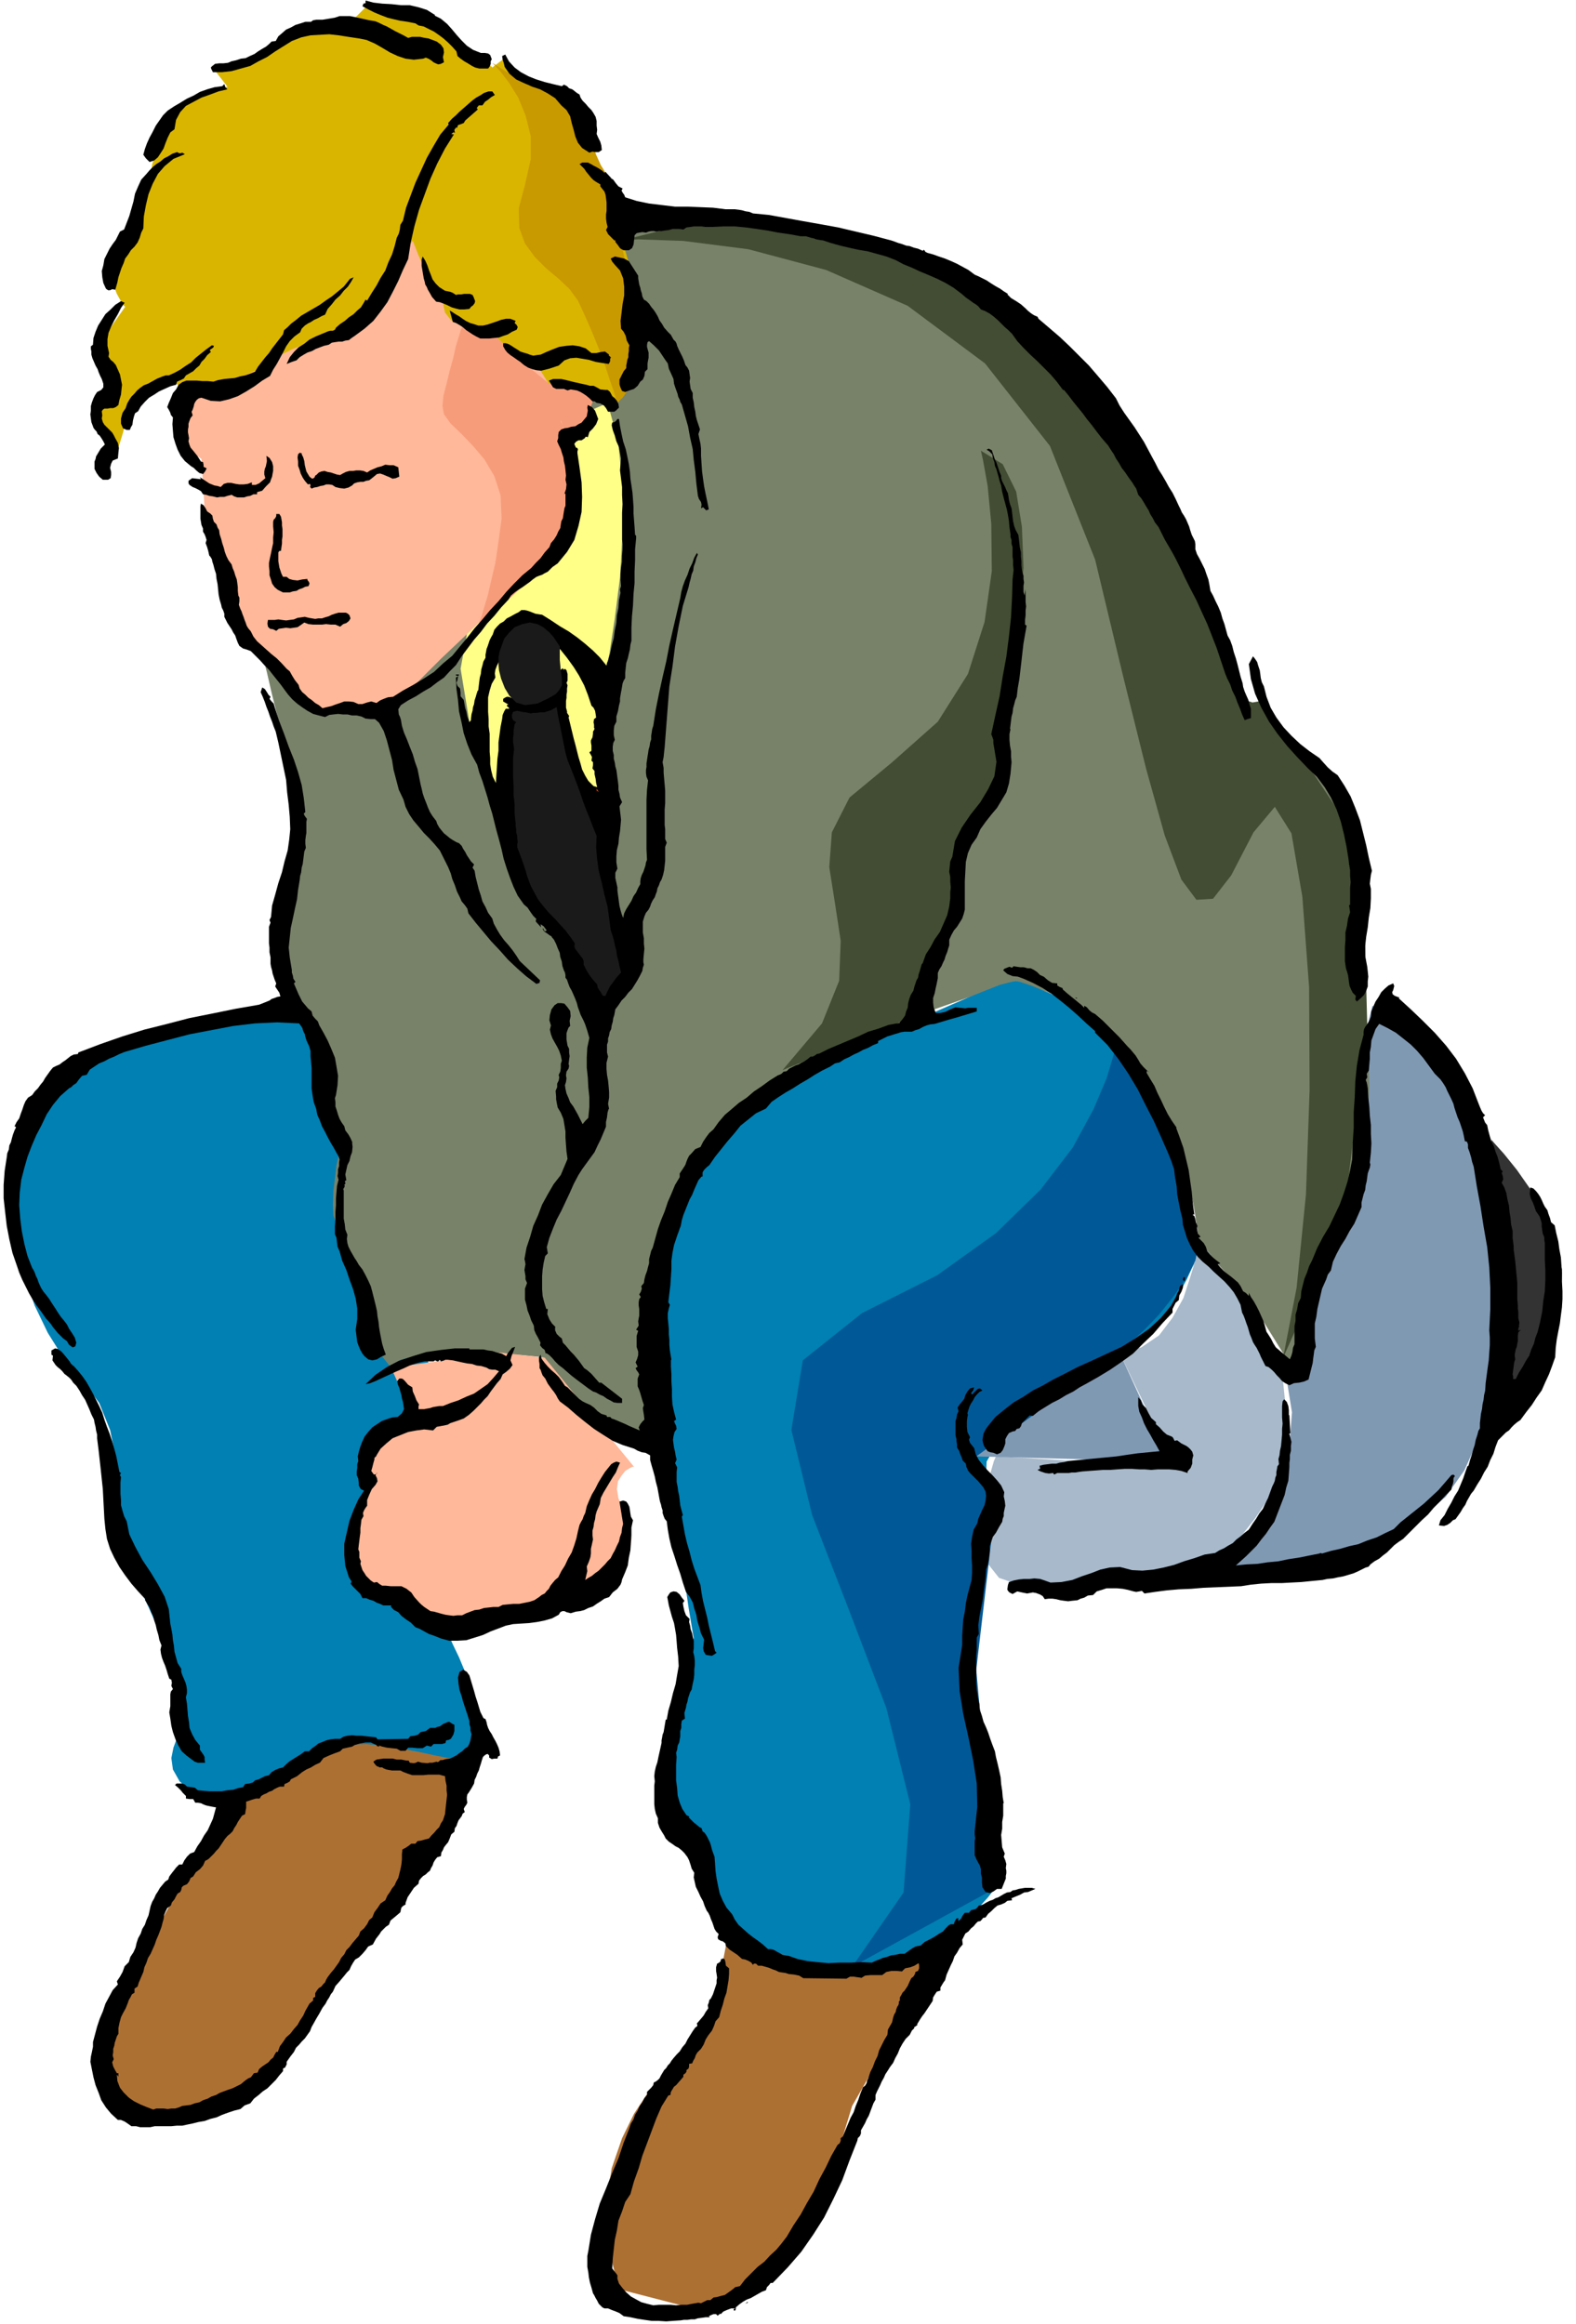
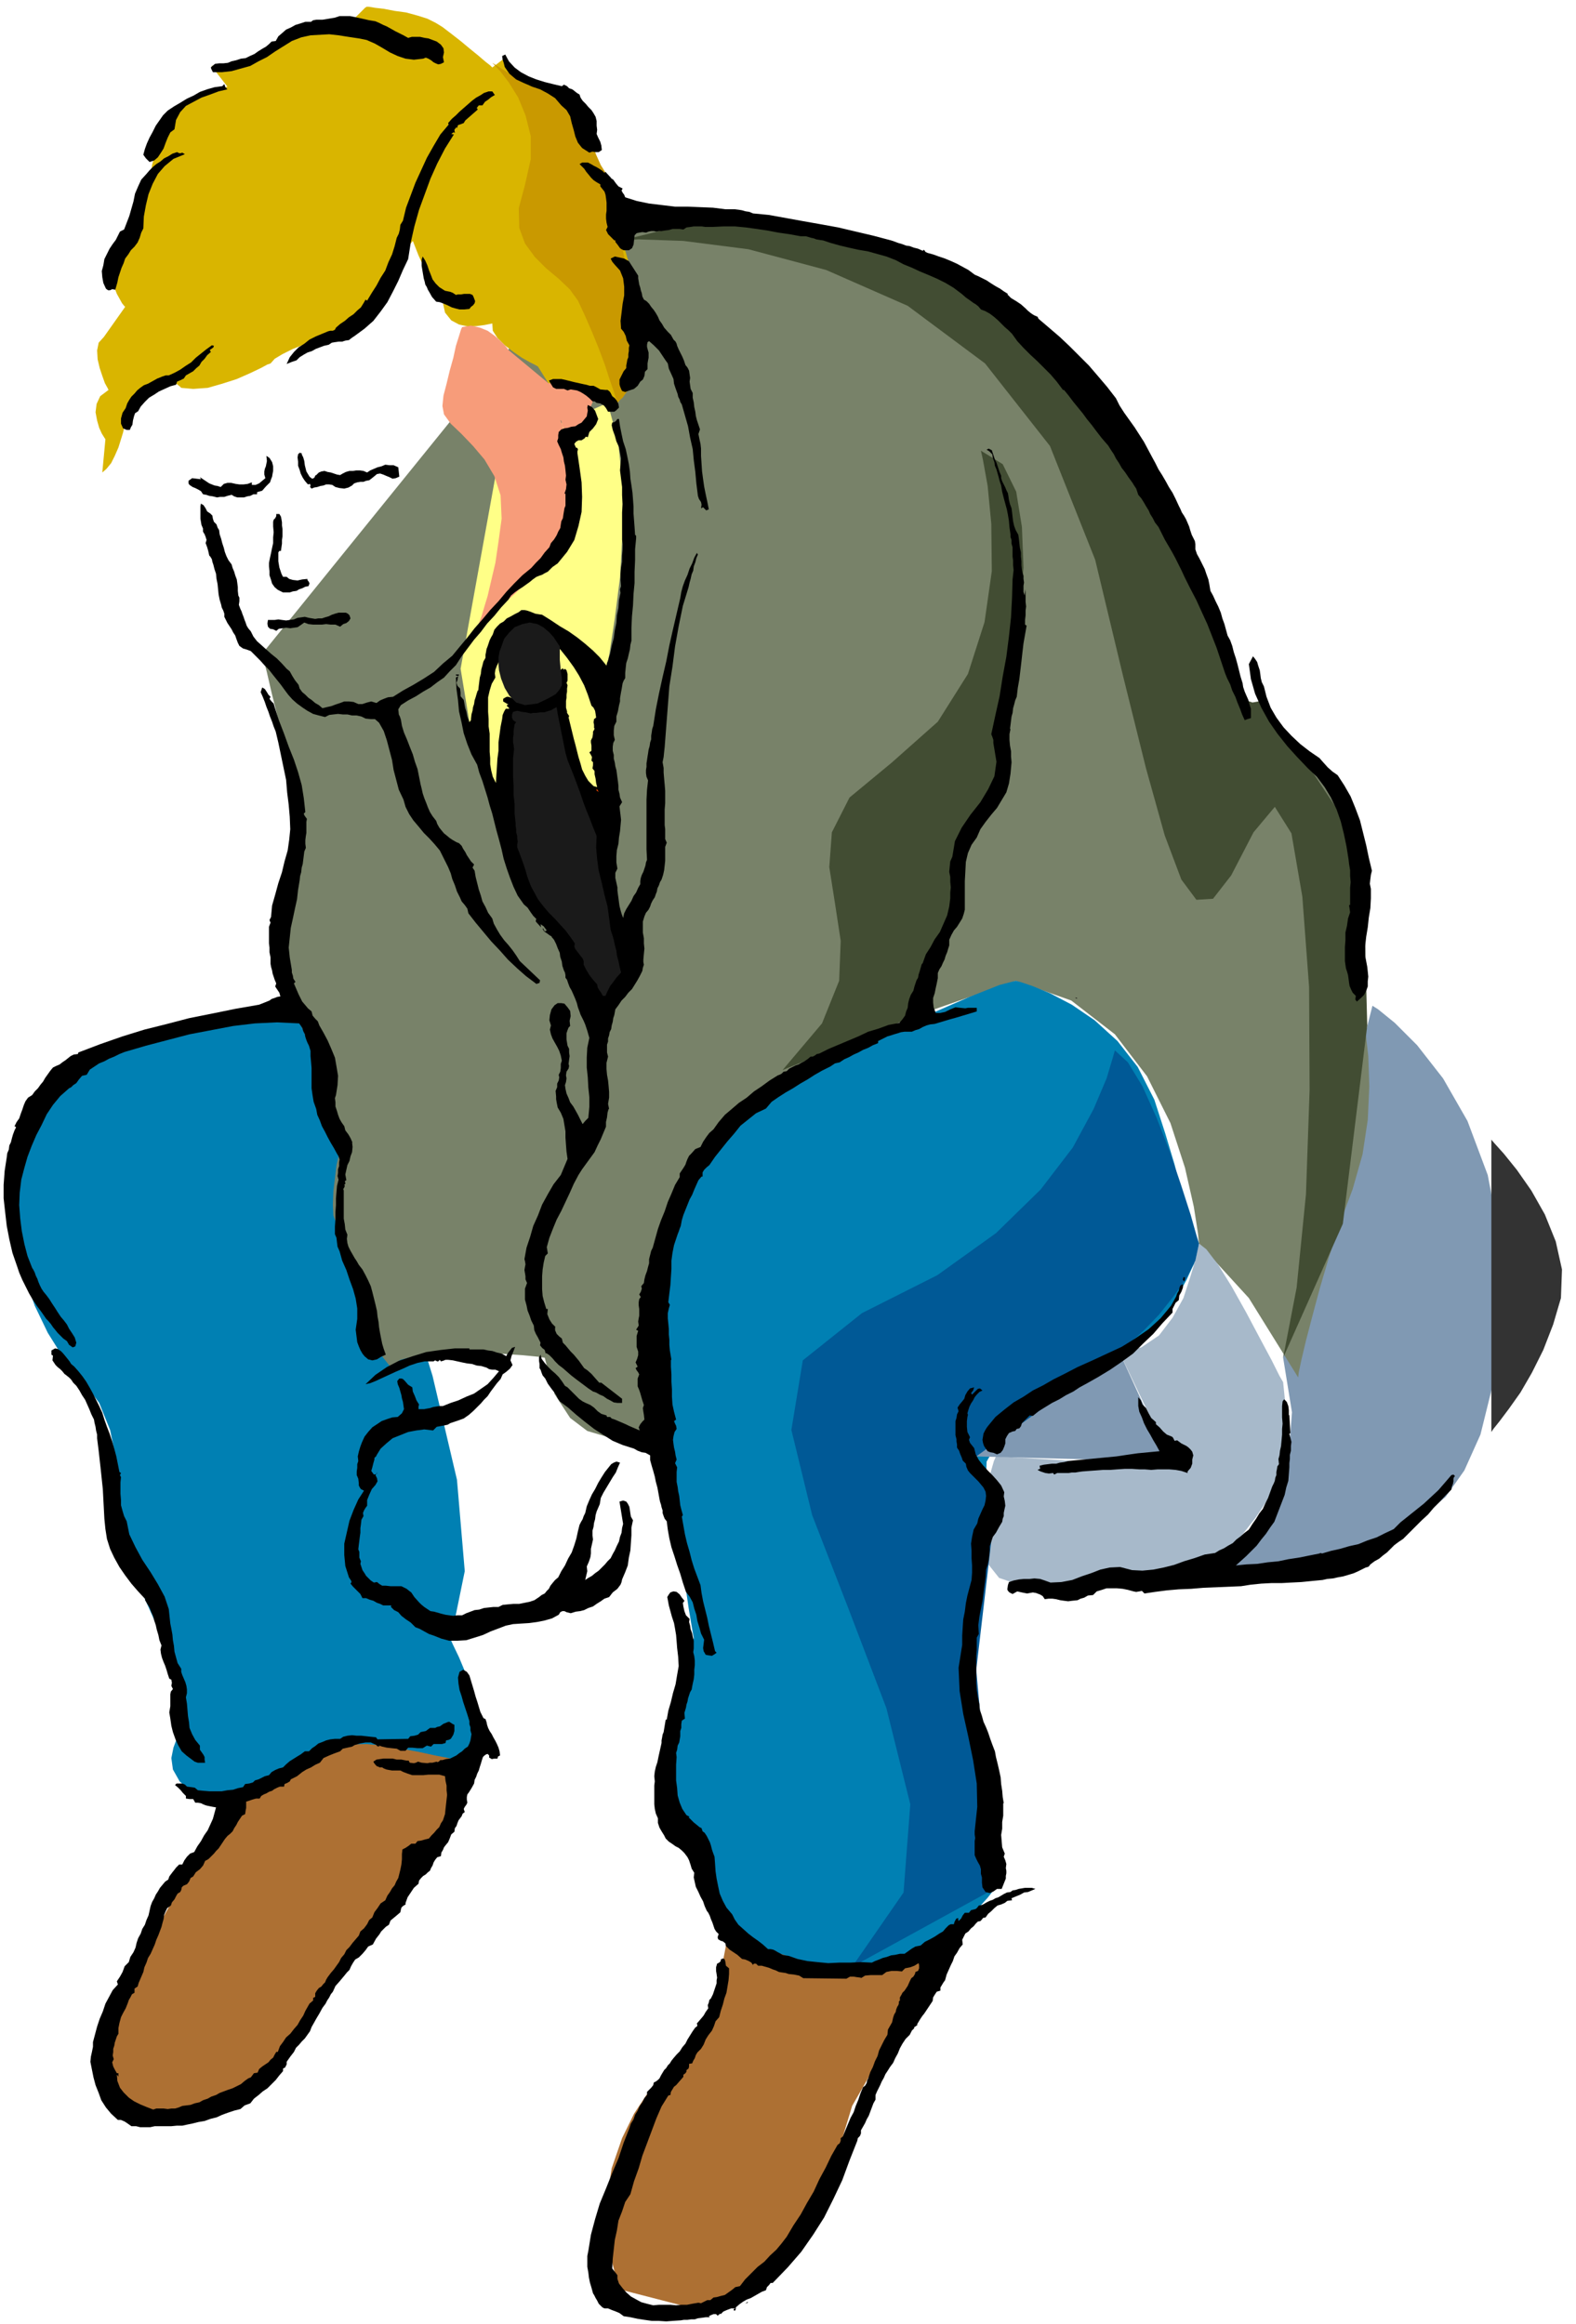
<svg xmlns="http://www.w3.org/2000/svg" width="490.455" height="723.327" fill-rule="evenodd" stroke-linecap="round" preserveAspectRatio="none" viewBox="0 0 3035 4476">
  <style>.brush1{fill:#8099b3}.pen1{stroke:none}.brush2{fill:#0080b3}.brush4{fill:#ffff87}.brush5{fill:#ffb899}.brush10{fill:#424d33}.brush14{fill:#000}.brush15{fill:#1a1a1a}</style>
  <path d="m2643 1937 11 7 32 26 43 43 50 64 47 82 39 104 24 125 2 150-16 128-24 97-31 69-36 51-42 35-45 29-46 27-46 32-296 38 10-7 27-18 36-31 40-45 34-60 25-73 7-90-17-105 172-678z" class="pen1 brush1" />
  <path d="m868 3158 4 9 12 25 15 36 16 42 12 42 5 39-6 29-20 17-30 2-29-2-30-7-30-8-31-9-30-7-30-2-28 4-32 11-35 19-39 21-39 21-41 16-39 11h-38l-33-13-26-23-13-23-3-22 4-20 7-19 10-14 7-9 4-3-3-12-8-29-13-43-16-51-21-57-24-54-28-50-30-38 1-10 4-27 3-40 1-48-5-54-11-54-21-52-32-43-37-44-30-48-25-52-18-51-15-52-9-47-5-42-1-33 3-32 12-35 16-38 21-36 21-35 22-28 20-22 18-12 27-11 52-16 67-19 73-19 71-20 61-16 43-11 17-3 18 41 49 110 66 161 73 195 64 206 47 200 15 176-27 132z" class="pen1 brush2" />
  <path d="m1192 410 43-3 115 2 166 21 197 57 205 104 195 169 163 246 109 339 4 2 13 8 19 13 26 19 28 22 30 28 31 33 31 38 23 47 16 59 9 65 4 68v61l-1 52-3 34v14l2 9 5 26 7 39 6 52 2 58-3 65-10 66-19 67-24 64-21 65-18 61-15 56-12 46-9 38-5 24-1 9-95-153-96-105-2-20-8-51-17-75-28-86-45-90-62-81-84-65-107-38-191 67-27 7-67 26-95 48-104 75-100 104-79 138-43 176 9 218-8 3-20 8-29 6-34 2-37-11-33-25-30-46-19-70-13-2-31-3-45-3-52-1h-54l-47 4-36 9-18 15-38-48-3-9-5-24-9-33-9-38-12-41-11-37-10-30-8-17-6-16-1-21 1-26 3-25 3-25 5-21 3-14 2-5-48-191-4-7-7-18-11-27-12-32-13-35-10-34-8-32-2-25 1-25 4-29 6-33 7-34 5-35 5-34 2-32-1-26-6-33-9-42-11-48-11-50-12-48-9-39-7-27-2-9 687-849z" class="pen1" style="fill:#788269" />
  <path d="m887 1288 19 115 258-86 2-17 8-44 10-65 10-79 5-89v-90l-9-85-20-72-207 92-76 420z" class="pen1 brush4" />
-   <path d="m1138 782-1 2-2 8-3 10-4 12-7 11-7 11-10 7-10 3 1 7 3 19 3 27 4 33 1 33-2 33-6 27-10 18-26 22-43 41-54 51-58 57-57 54-47 47-34 33-12 13-159 7-140-159-64-229-6-96-4-3-8-5-11-10-10-12-10-15-4-17 2-20 13-20 114-191 12-10 33-24 47-35 57-39 58-40 56-35 45-24 30-9 30 8 50 24 61 38 64 50 58 60 46 69 25 76-4 82z" class="pen1 brush5" />
  <path d="m1189 776-133-38-20-32-5-3-10-5-16-9-16-11-17-13-14-14-9-14-1-14-5 1-10 2-15 2-16 1-18-4-15-8-12-15-5-23-2-2-3-5-6-9-6-11-9-16-9-20-11-24-11-28-5 6-11 19-17 27-19 31-22 31-21 28-19 20-13 10-16 3-19 6-23 8-23 10-23 9-20 10-15 9-8 9-6 2-13 7-21 10-25 11-28 9-28 8-28 2-23-2-3-3-5-4-10-4h-12l-16 5-19 14-21 25-22 41-2 3-2 9-4 13-5 16-7 16-7 14-9 11-8 7 6-64-2-3-5-8-5-11-4-14-3-16 2-16 7-15 16-12-2-4-5-9-5-14-5-15-4-17-1-17 3-15 10-11 41-58-2-2-4-5-5-9-5-9-5-13-1-13v-16l6-15 7-22 11-27 11-31 11-30 10-29 9-24 5-17 3-5 1-7 5-17 9-25 15-28 19-29 25-25 32-18 40-8-31-40h23l10-2 12-1 12-3 13-3 14-8 20-9 22-11 26-10 24-11 23-7 19-6 14 1 9-1 11-4 11-7 11-8 9-9 8-8 5-5 3-2h4l12 2 17 2 21 4 22 3 22 6 19 6 16 8 13 8 17 13 18 14 18 15 16 13 14 12 9 7 4 4 25-19 2 2 6 8 9 10 14 13 15 12 18 11 18 7 20 4 17 6 15 18 12 25 10 30 6 29 6 26 2 18 2 7 57 140 3 9 8 27 9 39 9 48 3 50-3 49-15 43-27 34z" class="pen1" style="fill:#d9b500" />
  <path d="m2300 2433-4 8-11 24-18 33-24 40-32 38-37 34-44 23-50 10-9 5-22 16-32 24-35 30-35 32-29 34-18 31-1 29h1l5 2 5 4 6 9 2 11v17l-7 22-12 30-15 47-7 71-2 86 4 93 6 88 10 77 11 56 12 26v153l-5 5-11 14-18 20-23 25-29 24-32 24-35 18-38 13-43 5-46 5-49-1-49-4-47-13-44-19-38-29-28-40-19-114-76-86v-11l1-27 3-41 5-49 5-55 9-54 11-50 14-41-3-17-7-42-9-62-10-72-12-77-9-70-6-58-2-37-2-39-3-59-1-74 3-82 9-85 18-78 28-68 44-50 61-44 80-47 91-50 94-47 89-43 78-34 58-23 31-8 8 2 24 8 34 14 42 22 44 30 44 40 39 50 32 63 21 65 18 60 13 53 11 47 6 37 5 29 2 17 1 7z" class="pen1 brush2" />
-   <path d="M1221 2825h-3l-6 3-8 5-7 9-7 11-2 15 3 18 11 24 10 25 4 29-4 28-10 29-19 24-24 22-33 15-38 10-230 28-181-76 38-248 77-76-39-86 210-29 86 10 172 210z" class="pen1 brush5" />
  <path d="m2156 2605 42-10 34-23 26-34 21-38 13-40 10-33 5-24 2-8 14 11 23 30 26 42 28 50 26 49 23 43 15 30 7 12 6 59v51l-7 44-12 40-18 34-22 33-25 32-27 32-34 27-42 21-50 13-53 8-57 3h-57l-56-3-52-3-41-14-23-29-11-41 1-44 6-45 9-38 8-28 4-9 343 20-105-220z" class="pen1" style="fill:#a7b9ca" />
  <path d="m1880 2805 372 10-96-210-13 6-33 19-47 27-53 33-53 34-43 33-29 28-5 20z" class="pen1 brush1" />
  <path d="m2872 2195 6 7 18 20 25 31 28 40 26 46 21 52 12 54-2 55-15 51-19 49-22 44-22 38-22 31-18 24-12 15-4 6v-563z" class="pen1" style="fill:#333" />
  <path d="m448 3473-13 18-32 50-45 73-49 88-48 92-39 89-23 77 1 57 22 32 38 17 46 4 51-5 47-12 42-12 29-10 11-4 18-25 50-66 69-94 80-109 77-112 68-102 44-79 14-43-6-2-14-3-22-6-26-5-32-7-33-6-35-6-32-3-37 1-40 12-44 18-41 22-38 22-30 19-21 14-7 6zm954 239-1 9-3 26-7 37-9 47-17 48-23 49-32 44-41 36-8 7-17 21-23 35-23 47-20 58-11 69 3 77 22 87 182 47 7-4 23-12 33-24 42-36 43-52 45-70 40-90 34-112 181-315-6 2-16 9-26 10-32 12-41 9-45 5-49-1-52-8-49-15-36-12-28-12-18-9-13-9-6-5-3-4v-1z" class="pen1" style="fill:#ad7033" />
  <path d="m1197 463 32-2 87 3 125 16 150 40 157 69 149 111 125 159 87 219 54 225 44 177 36 129 32 85 29 39 32-2 35-45 43-83 41-49 32 51 21 122 13 174 1 198-7 201-18 180-26 135 115-258 47-382-9-343-191-287-3 2-7 4-11 2-12-4-14-15-14-30-14-49-11-72-7-15-18-38-29-57-36-69-44-76-48-76-52-70-52-57-63-56-77-62-92-62-104-55-117-44-128-22-137 3-146 36z" class="pen1 brush10" />
  <path d="m1889 868 4 18 9 50 7 73 1 91-14 98-32 100-58 92-89 79-81 67-34 67-5 67 11 70 11 72-3 77-33 82-76 90 258-105 2-9 9-21 12-33 15-39 13-44 13-44 8-42 4-35 4-32 11-30 15-28 18-25 17-25 16-22 10-21 5-17v-23l1-28 1-32 2-31 1-31 2-24 1-17 1-5 3-18 8-46 8-66 6-75-3-78-11-68-26-53-42-26z" class="pen1 brush10" />
  <path d="m2147 2023-4 14-12 40-25 59-40 74-62 81-86 84-113 81-145 73-114 91-22 134 40 164 71 183 72 189 46 185-13 170-99 143 277-152-38-420 38-325-38-86 276-200 6-6 17-15 25-23 28-29 27-34 25-35 18-35 7-33-5-16-11-39-18-56-22-65-26-67-27-60-28-46-25-23z" class="pen1" style="fill:#005996" />
  <path d="m890 630-2 4-4 13-6 19-5 23-7 25-6 25-6 23-2 20 3 16 13 18 20 19 23 24 22 26 19 32 12 37 2 45-6 44-6 41-8 34-7 30-7 23-5 17-4 10-1 4 9-8 26-20 35-31 41-40 36-48 29-52 14-56-6-56-16-47-7-25-4-10 2 2 2 8 5 12 4 10 2 5 2-2 6-3 8-6 10-7 8-10 8-10 3-13-1-13 1-2 2-5 2-8-1-7-8-9-15-7-26-5-37-1-77-64-2-3-5-6-9-9-10-9-14-10-15-6-17-4-17 3z" class="pen1" style="fill:#f79c7a" />
  <path d="m948 121 4 4 12 13 16 21 18 29 14 34 10 40v45l-11 49-12 45 1 38 11 30 19 26 22 22 24 20 21 20 16 22 13 28 14 32 13 32 12 32 9 28 8 23 5 16 2 6 2-3 8-7 9-13 11-19 8-27 5-34-2-43-9-51-13-54-9-45-6-38-3-29-2-24v-24l1-3-2-2-5-5-7-9-8-12-10-16-9-20-9-24-7-26-11-28-16-21-19-15-19-9-19-6-16-3-11-1h-3l-70-44z" class="pen1" style="fill:#c99900" />
-   <path d="m838 29-1 1 12 6 12 10 9 10 10 12 9 10 10 10 12 8 15 6h8l6 1 4 3 3 8-2 4v5l-2 5-3 4h-17l-8-2-6-3-8-5-7-4-7-5-6-5-2-9-8-9-8-8-9-8-8-6-10-7-10-5-10-5-10-2-6-4-15-3-14-2-13-3-12-3-13-5-12-5-12-6-11-6 2-5 4-1V1l15 4 17 2 18 1 18 2h17l17 4 16 5 16 10z" class="pen1 brush14" />
  <path d="m786 73 7-2h16l9 2 7 1 8 3 8 3 8 6 5 7 1 8-2 9 2 10-6 3-5 1-5-2-4-2-5-4-5-3-5-2-5 2-18 2-16-2-15-5-15-7-15-9-14-8-16-7-15-3-20-3-19-3-18-2-18 1-18 1-18 4-18 7-16 10-16 10-16 11-16 8-16 9-18 5-18 5-18 2h-18l-2-4-1-2-1-3 2-2 6-5 8-1h8l9-1 7-3 9-2 9-3 9-1 8-4 9-4 7-5 8-5 7-4 6-5 5-5 8-1 5-9 7-6 8-7 9-4 9-5 10-3 9-3h11l4-3 6-1h12l6-1 6-1 6-1 6-1 9-3h20l10 2 9 2 9 2 9 2 12 2 7 3 8 4 7 3 9 5 7 4 8 4 8 4 9 5zm296 93 4-3 6 3 4 4 6 2 4 3 5 4 5 3 2 6 4 6 6 6 5 6 6 6 4 6 4 7 2 8v9l1 8-1 8 3 7 4 8 2 7 1 9-6 4h-6l-6-1-6 2-14-9-8-10-5-12-3-12-4-14-3-13-7-12-10-9-12-14-14-9-15-8-15-5-16-7-15-7-13-11-9-13-2-8-2-6-1-7 6-3 7 13 11 12 12 9 15 8 15 6 16 5 16 4 17 4zm-644 6-17 4-16 6-17 6-15 8-15 8-11 12-8 15-3 18-8 6-5 10-4 10-4 11-5 8-6 9-7 6-9 3-7-7-5-7 3-11 4-11 5-11 6-11 6-12 7-10 7-10 9-9 12-8 12-7 13-8 13-6 12-7 14-5 14-4 15-2 4-4 2 6 4 4zm515 11-7 4-6 5-6 4-5 7h-7l-4 5 1 1 1 2-24 21-3 5-5 2-6 2-2 6-1-2-1 1-3 4 1 6-2-1h-1l-4 3 5 1-17 27-15 29-13 29-11 30-11 30-9 32-7 31-5 32-10 21-9 21-10 20-11 21-13 18-14 18-17 15-19 14-6 4-5 4-7 1-6 2h-7l-7 1-6 1-6 4-9 2-8 3-8 3-7 4-9 3-7 4-8 5-6 6-9 3-10 4 6-13 8-10 9-9 11-7 10-8 12-6 12-5 12-5 4-1h5l4-2 2-4 8-7 9-6 8-7 9-6 7-7 7-6 5-8 4-7 3 2 9-15 9-14 8-15 9-14 6-16 7-15 5-16 4-16 4-8 2-8 1-9 5-8 6-25 9-24 9-24 11-24 11-24 13-23 13-22 16-19-1-3 7-8 8-7 7-7 8-7 8-7 8-7 8-6 9-5 6-4 9-3h7l5 7zM356 297l-22 9-17 14-13 15-10 19-8 20-5 21-4 22-1 23-4 8-3 10-4 9-6 8-7 7-5 8-6 8-3 9-4 9-3 9-3 9-2 10-4 14-6-1-4 2h-4l-4-3-5-11-2-11-1-12 3-11 2-12 5-10 5-10 6-9 6-8 4-8 4-8 8-4 5-13 5-13 4-14 4-14 3-15 6-14 6-13 10-11 6-7 6-6 7-6 8-5 7-6 8-4 8-5 9-3 4 2h3l3-1 5 3zm808 36 2-2 12 13-1-2-1 1 5 3 5 7 5 6 8 4-2 4 2 4 3 4 2 5 22 7 24 5 25 3 25 3h24l25 1 24 1 24 3h18l8 1 6 1 7 2 7 1 7 3 31 3 33 6 33 6 34 6 33 6 34 8 34 8 34 9 6 2 8 3 7 2 8 3 7 1 8 3 8 2 9 4 2-2 2 2 1 2 4 2 11 3 11 4 12 4 12 5 11 5 11 6 11 6 12 9 7 3 8 4 8 4 9 6 8 5 9 5 7 5 8 5-1 1 7 7 10 6 9 6 9 8 4 4 6 5 6 4 7 3 2 4 20 17 21 18 19 18 19 19 18 18 18 21 17 20 17 22 7 14 9 14 10 14 10 14 9 14 9 14 8 15 8 15 6 11 6 12 7 11 7 12 6 11 7 11 6 12 6 13 3 6 3 7 4 6 4 7 3 7 3 7 2 7 3 9 3 6 3 6 1 6v10l3 9 5 9 5 10 5 10 3 9 4 11 2 10 2 12 5 9 5 11 5 10 5 12 3 11 4 11 3 11 3 11 5 9 4 11 3 12 4 12 3 11 3 12 3 12 4 13 1 7 3 9 3 7 4 9 2 8 3 9v18l-7 2-5 2-5-11-4-11-5-12-4-11-6-12-4-12-6-12-4-10-8-24-8-24-9-23-9-23-11-24-10-22-12-23-11-22-6-13-6-12-6-12-6-11-7-12-7-12-6-12-6-12-7-9-4-8-5-8-3-7-5-8-4-7-5-8-6-7-2-6-2-6-4-6-3-5-8-11-6-9-7-9-5-9-6-9-4-8-6-9-5-8-7-8-6-7-10-13-9-12-9-11-8-11-9-11-9-11-9-12-9-11h-2l-12-16-12-14-13-13-12-12-14-13-13-13-12-13-10-14-7-7-7-6-7-7-6-6-8-7-8-6-9-5-8-3-5-6-5-4-5-3-4-3-10-7-8-7-16-12-15-9-16-8-16-7-17-7-15-7-17-7-15-8-18-7-18-5-18-5-18-3-18-4-17-4-18-5-15-5-7-1-6-1-5-2-5-1-10-3h-10l-22-4-21-3-21-4-20-3-22-3-21-2h-21l-21 1h-15l-7-1h-15l-6 1-8 1-6 4-7-1h-14l-7 2-8 1-6 1h-5l-5 1-5-1h-5l-5 1-5 2-7-1-6 1-5 1-4 4-1 9-1 9-3 7-6 4h-10l-4-2-3-2-5-7-4-5v-3h-2l-6-6-6-6-4-8 3-6-2-8-1-8v-8l1-7v-16l-1-8-1-7-2-6-4-5-4-5v-4l-7-4-6-4-5-5-4-5-5-6-4-6-5-5-4-4 5-3h11l6 3 5 3 6 3 5 3 6 4 4 4zM857 560l5 1 5 1 5 2 6 4 4-1h6l6-1h11l5 2 2 4 3 8-1 4-3 4-4 3-3 4-10 1h-9l-8-2-7-2-8-4-7-3-8-3-7-1-8-9-5-9-3-5-2-5-3-5-1-5-2-7-1-6-1-6-1-6-1-6v-12l2-6 5 8 4 9 3 9 4 10 3 8 6 8 7 7 11 7zm372-29v5l1 6 1 6 2 6 1 5 2 6 1 6 3 6 5 3 5 5 4 6 5 6 4 6 4 7 3 7 5 7 4 7 7 8 6 6 5 9 4 4 2 4 1 4 3 7 3 6 4 8 3 7 3 9 4 5 3 6 1 7 1 7-1 7 1 7 1 7 4 8v9l2 9 1 9 2 9 1 8 2 8 3 9 3 9-3 9 2 10 2 9 1 9v14l1 15 1 15 2 15 2 14 3 15 3 14 3 15-5 2-3-3-3-3-4 2 1-7-1-5-4-6-2-6-3-24-2-22-3-23-2-21-5-22-4-22-6-21-6-21-3-5-1-4-3-6-1-5-4-11-3-9-1-9-4-9-5-11-2-10-5-7-4-6-4-6-4-6-10-10-9-8-3 2-1 5v4l1 4 2 7v10l-1 5-1 6v11l-5 5-1 8-3 7-5 4-5 8-7 6-9 3-8 3-6-2-2-4-2-5-1-4v-9l4-8 4-8 5-6v-5l1-5 1-6 2-5v-6l1-6v-6l1-5-5-9-2-9-4-8-5-6-1-15 2-16 2-17 3-16v-17l-2-16-6-15-10-11-5-6-3-6 8-4 9 2 9 2 9 5 18 28z" class="pen1 brush14" />
-   <path d="m626 606-7 3-7 4-7 3-6 4-6 3-6 4-6 6-3 7-11 8-9 9-7 10-6 12-6 11-6 11-7 11-6 12-15 9-15 11-16 10-16 9-17 6-17 4-18-1-18-6-5 1-4 3-3 4-2 4-1 5-2 6-2 4 2 7-4 5-2 5-2 6v6l-1 5v6l1 5 1 6-1 6 2 7 2 5 5 6 8 10 7 11 4 1 1 5v4l6 3-3 6-4 5-7-2-6-5-5-5-5-3-12-10-8-10-6-12-4-11-4-13-1-12-1-13 1-13-4-5-1-4-3-6-3-5 3-8 4-9 4-10 6-7 5-9 7-5 8-3h20l11 1h10l11 1 9-3 11-2 10-1 11-1 10-3 10-2 9-3 10-4 6-10 7-9 7-9 7-8 6-9 7-9 7-9 7-9 2-8 7-6 7-7 8-6 11-9 12-7 12-7 12-7 11-8 12-8 11-9 12-10 4-5 4-5 4-5 7-3-5 9-6 9-8 8-7 9-9 8-7 9-8 9-5 11zm-386-23-7 10-6 12-7 12-6 12-5 12-2 12v13l3 14-1 7 4 6 5 4 5 6 4 9 4 9 2 10 2 10-1 9-1 10-3 10-2 10-5 4-5 2h-6l-5 1h-6l-3 2-2 3 1 8-1 6 2 7 3 5 6 6 4 4 5 5 3 5 3 6 5 9 2 10-1 9-1 11-10 4-3 6-2 8 2 8v6l-1 6-5 3h-10l-7-6-5-7-4-8v-14l2-5 1-5 3-5 6-10 8-8-3-6-3-5-4-6-4-3-2-5-3-3-3-4-1-3-3-8-1-7-1-8 1-7v-9l2-7 3-8 3-6 4-6 8-4 4-5v-7l-3-9-3-6-3-7-2-6-4-7-3-7-3-7-2-7v-6l-1-5v-5l4-3 1-13 4-12 5-12 7-11 7-11 10-9 9-9 11-7 7 3zm681 44h9l9-2 9-3 9-3 8-3 9-2h9l10 4-2 4 4 4 2 4-2 5-9 4-8 5-9 3-8 3-10 1-9 1h-17l-8-4-7-4-6-4-6-4-7-6-6-4-7-4-6-2-6-22 5 3 6 4 7 4 7 5 6 4 8 4 7 2 9 3zm94 54 5 2 7 2 6-1 8-1 11-5 12-5 13-5 14-2 12-1 13 2 12 4 11 9h9l9-2 8-1 8 6-1 1 5 5h-1l-1 2v4l-1 3-2 3-13-2-12-2-13-4-12-2-12-2-12 1-11 4-11 10-9 3-9 3-8 2-8 2-9-1-8-2-8-3-8-5-7-6-6-4-7-5-6-4-6-5-4-5-4-7v-6h5l6 2 5 3 6 4 5 3 6 4 6 2 7 2z" class="pen1 brush14" />
  <path d="m412 666-1 3-4 3-3 2 2 4-7 6-5 7-6 6-4 7-6 5-6 6-7 4-7 4-4 6-6 3-7 3-2 6-11 3-11 5-11 5-9 6-10 6-8 8-8 9-5 9-6 4-2 6-2 8-1 8-3 5-2 5h-6l-7-3-4-9v-10l3-11 6-9 3-9 4-7 4-6 6-6 5-6 6-5 7-5 8-3 9-5 9-5 5-2 5-2 6-2h6l11-5 11-6 10-7 11-7 9-9 10-8 10-8 11-8 4 1zm737 80 7 4 10 1h4l4 3 2 3 3 6 5 4 4 5 3 6 1 7-5 5-4 3h-12l-4-7-4-5-7-4-7-1-4-3h-4l-6-6-6-5-6-4-5-3-7-3-6-1-6-1-6 2-7-3h-15l-6-3-8-13 8-3h16l9 2 8 2 8 2 9 2 9 2 5 1 7 2h7l6 3zm3 61-2 5-2 5-3 4-3 4-7 7-3 10-4-1-2 3-3 2-3 2h-6l-5 3-3 4 3 7 3 1 1 3-1 3v4l4 27 4 29 1 28-1 29-6 27-8 27-14 23-18 22-10 7-9 9-6 3-5 3-6 2-5 2-7 5-6 5-7 5-7 5-8 5-7 5-7 6-5 8-14 15-13 16-14 15-12 16-13 15-12 16-12 16-11 17-12 12-11 12-13 9-13 10-14 8-14 9-15 8-14 9-5 8 1 10 2 4 2 6 1 6 1 6 4 13 6 14 5 13 6 15 4 14 5 14 3 15 3 15 2 8 2 9 3 9 4 10 3 8 4 9 5 8 7 9 2 6 4 7 4 5 5 6 5 4 6 5 6 4 7 4 5 2 5 5 3 6 4 6 3 6 4 6 4 6 6 6-3 6 4 6 2 12 3 12 3 12 4 12 3 11 6 11 5 11 8 11 3 10 6 11 6 10 8 11 8 9 8 10 7 10 7 11 39 37-1 5-6 2-20-15-17-15-18-17-15-17-17-18-15-18-15-18-14-18-2-9-5-7-6-7-3-7-6-12-4-12-5-12-3-11-5-12-5-10-6-12-5-10-10-12-10-11-11-11-9-11-11-13-8-12-7-14-4-14-9-19-5-19-5-19-3-19-5-19-5-19-6-18-9-16-8-7h-8l-10-1-8-4-9-2h-9l-9-2h-9l-9-1-9 1-8 1-8 4-12-3-11-3-11-6-9-6-11-8-9-8-8-9-6-8-8-11-8-10-8-10-7-9-9-9-8-9-9-9-9-9-8-3-7-2-7-5-3-6-3-8-2-6-4-6-3-6-4-6-4-6-3-6-3-6v-6l-2-6-3-6-1-5-3-10-2-10-1-10-1-10-2-10-1-10-3-9-2-8-2-6-1-5-3-5-2-2-2-9-2-7-3-8 2-7v2l-2-7-2-5-3-5v-6l-3-7-1-6-1-6v-24l1-5 5 3 4 6 3 6 6 4 4 4 1 6 2 6 5 5 2 6 3 5 1 8 3 9 2 8 3 9 2 8 3 8 4 8 6 8 2 7 3 7 2 7 3 8 1 7 1 8v7l1 9 2 4v7l-1 7 3 8 2 4 2 6 2 5 2 6 2 5 2 6 3 5 5 6 5 10 7 9 9 8 10 9 9 8 10 8 9 9 10 11 6 5 5 9 5 8 7 9 2 7 5 7 6 5 6 6 6 4 7 6 7 4 7 6 8-2 9-2 8-3 9-3 8-3h9l9 1 9 4h8l9-3 8-2 10 3 7-5 7-3 8-3 10-1 19-12 20-11 20-12 20-13 17-16 18-15 14-17 15-18 14-18 15-17 15-18 16-17 15-18 15-16 16-16 17-14 9-10 9-9 8-11 9-10 3-8 6-7 5-8 3-7 4-7 1-7 1-6 3-6 1-7 1-6 1-6 2-5v-23h-2l3-9 1-9-2-9 1-8-1-10-1-9-2-8-1-8-3-9-2-7-4-8-3-7 2-6v-6l1-6 5-5 6-2 7-1 6-2 8-1 6-4 6-3 5-6 5-6 1-6 1-5-1-6 1-5 8 4 6 7 3 8 3 8z" class="pen1 brush14" />
  <path d="m1192 807 2 14 3 15 3 14 5 15 3 14 3 15 2 14 1 14 2 13 2 14 1 13 1 14v13l1 13 1 13 1 15 2 2v5l-2 21v21l-1 22v22l-2 21-1 22-2 21-1 22v25l-2 8-1 9-2 8-2 9-3 9-1 9-1 10v10l-3 5-2 5-1 6-1 6-1 5-1 6-1 6v6l-2 8-2 11-3 10v10l-4 8-1 9v9l2 9-3 6-1 7v8l2 8v7l2 8 1 7 2 7 1 7 1 8 1 7 1 9v7l2 8 1 7 4 9-5 8 1 9 1 8 1 9-1 11-1 11-2 12-1 12-3 12-1 12v12l2 12-4 8v10l2 9 2 9v6l1 8 1 7 1 8 1 7 2 8 2 7 3 8 2-9 4-8 5-8 5-8 4-9 5-7 4-9 4-7v-6l1-6 2-6 3-6 2-6 2-6 1-6 2-5-1-20v-96l1-19 2-18-3-7-1-7v-6l1-6v-7l1-6 1-7 1-6 1-7 2-7 1-7 2-6v-7l1-6 1-7 2-6 5-32 6-30 7-32 7-30 6-31 7-31 7-30 7-30 2-12 3-11 4-11 5-11 4-12 5-10 4-11 5-9 2 3-3 7-2 8-3 8-1 8-3 7-2 9-2 7-2 9-11 36-8 39-7 39-5 39-6 38-3 39-3 39-3 39-1 9-1 10-2 10 2 11v9l1 12 1 11 1 12v24l-1 12v30l1 8v19l3 7-3 8v27l-1 9-1 9-2 9-3 9-3 5-2 6-3 6-1 6-2 5-2 6-4 6-3 6-2 6-3 6-5 6-3 7-3 10v21l2 11v10l1 10-1 10-1 11v5l1 5-2 6-1 6-5 10-5 9-5 8-5 8-7 7-6 8-7 7-6 9-6 8-2 11-2 6-1 7-2 7-1 7-3 6-1 6-2 6v6l-2 6v15l2 8-3 12v12l1 11 2 11 1 10 1 12v11l-2 12 2 10h-1l-2 7-1 9-2 9v9l-5 12-5 12-6 12-6 13-8 11-8 11-8 11-7 11-9 17-8 18-8 17-8 17-9 17-7 17-7 18-5 18 1 6 1 6-5 5-3 13-2 13-1 13v25l1 13 3 12 4 13h3l-1 10 4 10 5 8 7 7h-1v6l3 7 5 5 5 4 2 8 5 5 5 6 5 6 6 6 5 6 5 6 5 7 5 7 6 4 8 7 7 8 8 9h4l40 31v8h-9l-7-1-7-4-6-3-7-5-7-3-7-4-6-2-9-6-8-6-8-6-8-6-9-7-8-7-8-7-8-6-7-7-5-6-6-6-6-4-1 1-2-7-5-4-4-5 1-5-5-10-4-7-3-7-1-9-5-10-3-9-4-10-2-10-3-11v-21l4-11-3-7v-6l-1-6-1-6 1-6 1-5-1-6-1-4 4-22 7-21 6-21 9-20 8-21 11-20 11-19 14-18 13-31-2-14-1-13-1-14v-12l-2-12-2-12-5-12-6-10-1-5-1-5-1-6v-5l-1-11 3-7v-7l3-6 1-6-1-5 3-6 1-7v-8l2-6-2-10-3-9-4-8-4-7-5-9-3-8-2-9 2-8-3-10 1-10 3-11 6-8 6-4h7l6 1 6 7 5 7 1 10-2 9 1 10-3 3-2 5-2 6v12l1 6 1 6 3 6v7l1 7-1 7-1 8 1 4-1 5-4 6-1 7 1 6-1 7-2 6 1 7 2 9 4 9 3 8 6 8 4 7 5 9 4 8 5 10 5-6 6-6 2-21v-19l-2-19-1-19-2-19v-19l1-19 4-19-2-7-2-7-2-6-2-6-3-7-3-6-3-6-2-6-3-8-2-8-3-8-3-7-4-9-4-7-3-8-2-6-3-4v-5l-1-5-2-4-3-9-1-8-3-9-1-8-4-9-3-8-4-8-5-6h1l-5-3-4-3-6-4-3-5 1-1 2 4 1 2 4-2-6-8-6-4 1 6-10-11v-3l1-2-6-6-5-7-6-9-7-6-12-17-8-17-7-18-6-17-6-19-4-18-5-19-5-18-4-16-4-16-5-16-4-15-5-16-5-16-6-16-4-15-11-20-8-20-7-21-4-20-5-22-2-22-3-22-1-21 5-3-4-1h-1v-2h6l-2 5-1 6-2 5 2 6 5 5 1 8v7l6 7 1 5 1 6 1 5 2 6 2 10 4 11 3-4v-2l1-9 2-7 1-7 2-6 1-7 2-6 2-7 2-6h1l1-9 1-8 1-8 2-7 1-9 2-7 2-8 4-7v-6l1-5 1-6 2-5 2-6 2-6 3-6 3-5 3-9 5-6 6-6 7-4 6-6 8-4 7-4 8-4 5-4h6l5 1 6 2 5 2 5 2 6 1 7 1 16 10 18 12 17 10 17 12 15 12 15 13 13 13 13 16 1-5 2-5 2-7 2-6 3-15 4-15 2-15 3-14 1-15 3-14 1-15 3-14-1-7 2-6-1-12v-12l1-12 2-11v-12l1-11v-11l-1-9v-52l1-16-1-17v-16l-2-16-2-16 1-12 1-11-2-11-2-11-5-11-3-11-4-11-2-9 1-5 4-1 3-2 3-4h3z" class="pen1 brush14" />
  <path d="M1928 916v5l2 6 3 6 3 6 2 5 3 6 1 6 1 7 2 8 3 8 1 8 1 9 1 8 2 9 3 8 5 9 1 7 1 9 1 9 2 9v8l1 9v8l1 9 1 5 2 6v6l1 7-1 6v12l2 7 1-6 1-6v24l1 9-1 8v9l-1 9v9l3 2-3 17-3 17-2 17-2 18-2 17-2 17-3 17-2 17-3 7-2 8-2 7-1 9-2 7-1 8-1 8-1 8h1l-2 10v11l1 11 2 11v10l1 11-1 11-1 11-3 19-5 17-9 15-9 15-11 13-11 14-10 14-7 16-10 14-7 16-4 17-1 19-1 18v55l-2 8-3 9-5 8-5 8-6 7-5 9-4 9v11l-2 6-2 7-3 7-2 7-3 6-3 7-4 6-3 7v10l-2 10-2 9-2 10-3 9v9l1 9 4 11h8l10-2 10-5 10-4 9 1 10 1 5-1h17v7l-10 3-10 3-10 3-10 3-11 3-10 3-10 3-10 3-9 1-7 2-7 3-7 4-7 2-7 3h-14l-7 1-6 2-7 2-6 2-7 2-6 3-6 3-6 3v4l-10 4-9 5-10 4-9 5-9 4-9 5-9 4-9 6-9 2-9 6-8 4-8 4-14 8-14 9-14 8-14 9-14 8-14 9-13 9-11 13-19 9-15 12-15 12-12 15-13 15-12 15-12 15-11 16-5 4-5 5-3 5v8h-2l-6 7-4 9-4 9-4 10-5 9-4 10-4 10-4 10-3 10-2 11-2 5-2 6-2 5-2 6-5 15-3 15-2 15v16l-1 15-1 16-2 16-2 17 3 5-2 7-2 9v10l1 10 1 11v10l1 10v10l1 11 3 18h-1v13l1 15v14l1 15v14l1 15 3 14 4 15-4 3 2 5 2 4 1 6-4 6-2 8-1 7 1 8 1 7 2 8 1 7 2 8-3 7 4 8-1 9v19l2 10 1 8 2 9 1 9 1 9 2 8 3 11-2 3 3 17 3 17 4 17 5 17 4 16 5 16 6 16 6 16 2 15 3 16 4 16 4 16 3 15 4 16 4 16 4 17 1 1 2 2-4 3-5 3-7-1-5-1-4-7-1-6 1-8 1-8-6-12-3-11-4-13-2-12-4-12-3-12-6-11-7-9-6-18-5-17-6-17-5-16-6-18-4-17-3-17-2-16-4-5-2-5-2-6v-5l-2-6-1-5-2-6-1-5-2-11-2-11-3-11-2-10-3-11-3-10-3-11v-9l-9-5-7-1-8-3-7-4-22-7-19-8-19-12-17-11-18-14-16-13-16-14-16-12-4-6-3-6-4-6-4-5-8-11-5-10-5-6-2-5-2-6-2-3v-8l-1-6v-7l3-5 2 8 6 8 6 7 7 7 7 6 7 7 6 8 6 9 5 3 6 6 5 5 6 6 5 5 7 5 6 3 9 4 7 5 7 7 7 5 10 3 1 3h6l3 3 6 2 7 3 7 3 7 3 6 3 7 3 7 3 7 3-2-6 3-6 4-5 4-4-1-9-1-6-1-7 2-6-3-9-2-7-2-7-2-6-3-7v-15l3-8-2-4-3-4-2-4 4-3-4-8 3-7 2-7v-7l-3-9v-21l3-10-4-2 5-8-1-8 1-6 1-5v-13l-1-7v-6l1-6 3-4-3-5 3-5 2-6-1-5 5-6 1-7 2-8 3-8 2-8 2-7v-8l2-8 2-8 3-6 5-18 5-18 6-17 7-17 6-18 7-16 7-17 9-15v-7l4-6 4-6 3-5 2-6 2-5 3-6 4-4 8-9 10-4 5-10 6-9 6-8 8-7 5-7 5-7 12-14 13-11 14-12 15-10 14-12 15-10 15-11 16-10 3-1 4-2 4-4 6-1 5-5 6-3 6-3 6-2 5-3 6-3 6-4 6-5h4l4-2 4-3 5-1 18-9 19-8 19-8 19-8 19-9 20-6 19-7 21-4 6-7 5-7 2-8 3-7 1-9 2-8 3-8 5-8 2-8 2-6 2-6 3-5 1-6 2-6 2-7 2-7 2-2 1-3 5-14 9-14 8-15 10-14 7-16 7-16 4-17 2-16v-11l1-10-1-11v-9l-2-10 1-10 1-10 4-9 5-30 13-26 17-25 19-24 15-25 12-25 4-28-5-30-1-6v-6l-2-6-2-5 8-37 8-36 6-38 7-38 5-39 4-37 2-38 1-35 1-9 1-9-1-10v-9l-1-7v-18l-2-7v-7l-2-6v-5l-2-14-1-12-2-12-2-10-3-11-3-11-3-12-2-12-3-9-2-8-2-7-2-7-3-7-1-7-3-8-1-7-6-6-5-3 4-2 6 3 2 6 2 6 2 6 3 6 2 6 2 6 2 6 3 7zM582 877l2 4 2 7 1 8 2 8 1 4 3 5 3 5 5 4 3-1 2-2 1-3 2-1 5-5 5-2 6-1 6 2 6 1 6 2 6 2 6 1 5-3 6-3 7-2h7l6-1h7l7 1 7 3 6-4 7-3 7-3 8-2 7-3 8 1h8l9 4 1 9 1 9-7 3-6 1-6-3-5-2-7-3-6-2-6 1-6 5-5 4-4 3-6 1-5 2h-6l-6 1-6 2-4 4-7 4-8 2-9-1-8-2-6-4-6-1h-6l-5 2-6 1-6 2-6 1-5 2-3-3 1-3-1-3-4 1-6-7-4-6-4-8-2-7-3-8v-8l-1-8 1-6 3-3 4 1v2l1 2zm-56 30-1 5-1 6-2 5-2 6-8 8-7 8-3 1-4 1-3 1v4h-7l-6 3-6 1-6 2h-13l-6-2-5-3-8 2-6 2h-8l-6 1-8-2-7-1-6-2-6-1-4-6-5-3-6-3-5-2-6-4-2-3v-5l7-5 17 2-2-4 9 6 9 6 5 2 5 2 6 1 6 2 6-6 7-2h7l9 2 7 1h8l8-1 8-3v5h7l7-3 6-5 6-5-2-7v-6l1-5 2-5 2-10-1-10 6 4 5 8 2 8v9zm17 99v6l1 7v14l-1 7v7l-1 7-1 7h-3l-2 3v17l1 6 1 6 2 6 2 6 3 6h7l5 4 7 2 9 1 9-2 10-1v2l3 4 1 3-2 5-6 1-6 3-6 2-5 3-7 1-6 2h-13l-10-5-6-5-5-7-2-7-3-9v-8l-1-9v-7l2-10 2-9 2-10 2-9v-11l1-10-1-11v-9l1-4 3-3 2-4v-4h6l3 5 1 5 1 6zm132 185-3 5-5 4-6 2-6 5-9-4h-9l-9-1-8 1h-17l-9-1-8-3-7 5-6 4-7 1-7 1-8-1-7 1-7 1-5 4-6-3-6-1-4-4-1-6 1-7h13l7-1 7 1 8 1 7-1 8-1 7-3 7-1 7-1 8 2 6 1 6 1 6-1h7l6-2 7-2 6-3 6-2 7-2h14l4 2 3 3 2 6z" class="pen1 brush14" />
  <path d="m1053 1224 13 13 14 15 12 15 13 18 10 16 10 19 7 18 7 21 4 4 3 6 1 6 1 7-4 3-1 6 1 5v6l1 1-1 3-2 3v4l-1 7-3 6v4l1 6v10l-4 3 3 5 2 4-1 7 3 3v6l-1 6 4 5v6l2 9 1 8 2 8-7-2-10-10-6-10-6-12-3-11-4-13-3-12-3-12-3-11-10-41 1-3-2-3-2-3v-3l-2-7v-13l1-6v-6l1-6v-6l1-6-2-5 2-4v-13l-2-7-3-3-2 2-1-1-1-2-7 5-2 9h-2l-1 8-3 8-6 8-5 8-10 4-9 4-10 3-10 3-11 1h-10l-10-3-9-3h-3l-4 2-3 2v5l10 6-3 1 1 3 2 1 2 3h-7l-3 5-3 7-1 8-3 15-2 15-2 15v16l-2 15-1 16-1 15-1 16-6-12-3-12-2-12v-12l-1-12v-35l-2-14v-14l-1-14v-28l3-13 4-13 7-12-1-8 1-7 3-8 3-6 3-10 3-10 4-9 8-6-1-4 2-3 2-4 3-3 9-7 9-7 4-3 5-2 5-1 7 1 3-3 3 3 3 2 4 1h5l5 3 3 4 4 6z" class="pen1 brush4" />
  <path d="m2434 1322 5 20 8 21 11 19 14 19 15 16 17 16 18 14 19 13 7 8 9 10 9 8 10 7 13 20 12 21 9 22 9 24 6 24 6 24 5 24 6 25-2 8-1 8-1 9 2 10v18l-1 19-3 18-2 19-3 18-2 18v19l4 21 1 9 1 10-1 9v10l-3 8-4 8-6 6-8 7-3-4 1-7-6-6-3-6-3-7-1-6-1-8-1-7-2-7-2-6-2-14v-27l1-13v-15l3-13 2-14 4-12-2-14h2v-33l1-11-1-12v-11l-2-12-1-9-4-25-5-24-6-24-8-23-11-23-12-20-15-20-17-16-21-22-19-21-19-24-16-23-15-27-12-27-8-28-4-29 8-15 4 5 4 6 2 7 3 9 1 7 1 8 2 8 4 8zm-1913 20-2 4 4 5 4 4 2 7 8 25 10 26 9 25 10 25 8 24 7 25 4 25 3 27-3 3 1 3 2 3 3 4-1 6v21l-1 6-1 8v7l1 8-3 7-1 8-1 8-1 8-2 7-1 9-2 7-1 9-3 18-2 18-4 18-4 19-4 18-2 19-2 19 2 19 1 6 1 6 1 6 1 6v5l2 6 1 6 4 6-3 3 3 7 3 7 3 7 4 8 3 6 6 7 5 6 7 6 2 8 5 6 5 5 3 8 8 14 8 15 7 16 7 17 3 17 3 18-1 18-3 19-2 6 1 8v8l3 9 2 7 3 8 4 7 5 7 2 8 6 8 4 7 4 9-1-1 1 9-1 10-3 8-2 9-4 8-2 9-2 9 2 11-3 2 1 3v2l-2 2 1 2-1 3-2 3 1 3v54l2 11 1 10 4 10-1 8 1 8 2 7 4 8 4 7 4 7 4 6 4 7 7 9 6 11 5 10 5 11 3 11 3 12 3 12 3 13 1 10 2 11 1 10 2 12 2 10 2 10 3 10 4 11-9 4-8 5-9 2-8-2-7-6-4-5-4-7-3-7-3-8-1-8-1-8-1-8 3-21v-20l-3-19-5-18-7-19-6-18-8-18-5-18-4-9-1-8-1-9-3-7v-15l1-14v-14l1-13v-13l1-12 1-12 3-12-2-7 1-6v-7l2-6v-7l1-6-2-6-3-5-6-11-6-10-6-11-5-10-6-11-4-11-5-11-2-11-5-14-2-12-2-14v-39l-1-12-1-11v-10l-3-10-3-6-2-5-2-6-1-5-3-6-2-6-3-5-3-4-43-2-42 2-42 5-42 8-42 8-42 11-42 11-41 12-10 4-10 5-10 4-9 5-10 4-9 6-9 6-6 10-9 2-6 7-5 7-6 4-4 4-4 2-17 15-14 17-12 18-10 21-10 19-9 21-8 21-6 21-6 23-3 25-1 24 2 26 3 24 5 25 6 23 9 23 2 3 3 6 2 6 3 6 2 6 3 7 3 6 4 6 5 6 6 8 5 8 6 9 5 8 6 9 6 7 6 8 4 8 6 9 5 8 3 10-2 7-5 2-7-5-4-7-7-5-5-5-6-6-4-5-5-6-4-6-5-6-4-4-9-13-9-12-8-12-7-12-7-14-6-12-6-14-4-12-9-26-6-26-5-26-3-26-3-27v-26l2-27 4-26 1-8 3-7 1-8 3-6 2-8 2-7 3-8 3-6-3-2 4-8 5-7 3-9 3-8 3-9 3-7 5-7 8-5 5-7 6-6 5-7 5-6 4-7 5-7 5-7 5-6 6-3 7-3 5-4 6-4 5-4 5-4 6-3 8-1 1-3 42-16 43-15 42-13 44-11 42-11 45-9 44-9 46-8 10-4 10-4 4-3 6-2 5-2 6-1-2-7-4-6-4-6 2-6-3-7-2-6-2-6-1-6-2-7-1-6v-12l-2-10v-9l-1-8v-32l3-8-2-5 3-6 2-22 6-21 6-22 7-21 5-21 6-21 3-21 2-20-1-24-2-23-3-24-2-24-5-24-5-24-5-24-5-21-4-10-3-9-4-10-3-9-4-10-3-9-4-10-4-9 3-9 5 3 4 6 3 5 4 4z" class="pen1 brush14" />
  <path d="m1099 1479 6 15 6 16 6 16 6 18 6 16 7 17 6 16 7 17-1 22 2 23 3 22 6 24 5 22 6 23 3 22 3 23 3 9 3 10 2 10 3 11 1 9 3 11 2 10 3 12-9 10-8 11-4 5-3 6-3 6-3 7h-5l-4-7-3-4-3-5-1-6-8-9-7-9-6-10-5-10v-7l-2-5-4-5-3-4-4-5-3-4-2-5 1-6-9-13-9-12-11-12-10-11-12-12-10-12-10-13-7-13-6-11-4-10-4-11-3-11-4-12-4-11-4-11-4-10v-6l1-5-1-6v-5l-2-7v-6l-1-6v-5l-2-19v-18l-2-18v-18l-1-18v-35l2-17-1-8-1-6v-8l1-6v-7l1-7 1-6 3-4-6-4-2-5v-6l2-5 8-2 9 2 8 1 9 2 5-1h6l7-1h8l6-2 7-2 5-3 6-3 2 13 3 15 3 15 3 15 3 15 3 15 4 14 6 15z" class="pen1 brush15" />
  <path d="m1153 1525-4-2v-4l2 3 2 3z" class="pen1" style="fill:#ff4d00" />
-   <path d="m2003 1878 7 3 8 7 8 5 10 1v4l5 3 5 2 1 3 8 7 11 9 5 4 6 5 5 4 6 6v-4l5 3 5 6 5 4 6 3 7 6 8 7 7 7 9 9 8 8 8 8 8 9 8 9 5 5 5 6 5 6 5 8 4 7 6 7 5 5 7 6-1-1-2-1-2-2-1 4 7 12 8 13 6 14 7 14 6 13 7 14 8 13 9 13h-1l7 19 7 20 5 21 5 21 3 21 3 21 2 22 3 22h-2l-1 1 3 2 2 6 1 6 3 7-1 4 1 6 1 5 5 6-4 2 4 4 6 6 4 7 3 9 5 6 6 6 6 5 8 6-5 2 5 6 7 7 6 5 8 6 6 5 7 6 5 7 5 10 5 3 6 6v-6l4 8 6 9 5 9 5 10 4 9 4 9 3 10 3 11 4 6 5 8 4 8 5 8 27 23 3-7 2-7 1-8 3-7v-35l2-10v-12l3-10 2-12 5-10 1-13 3-12 3-12 5-12 4-12 6-12 5-12 5-12 11-21 12-20 10-21 10-21 8-22 7-22 5-22 4-21 1-31 2-30v-30l2-29 1-30 3-30 5-30 8-30v-6l1-5 2-4 3-4 5-8 3-8 1-10 4-10 4-9 6-9 5-9 7-7 7-6 9-4 2 5-2 8-2 4 1 4 4 3 8 3h1l-1 2 23 21 23 22 23 23 22 25 19 25 17 28 15 29 12 31 2 5 3 7 3 5 4 4-4 4 2 5 2 5 4 5 2 10 3 11 3 10 5 10 3 10 4 10 3 11 3 13 4 4-2 3 2 6 1 6-3 7 5 9 4 11 2 12 3 12 1 12 2 12 1 12 3 13v14l1 7 1 8v7l1 7 1 7 1 8 1 10 1 11 1 10 1 11v31l1 12v6l1 7v12l2 8-1 8h1l-2 3v5l5-2-5 5-1 7v10l-1 5-1 6-2 5-1 5-1 6 1 8-2 6-1 8-1 7-1 8 1 4v5h5l6-12 7-11 6-11 7-11 4-12 5-11 3-12 4-10 5-20 4-20 2-20 3-19 1-21v-20l-1-20v-32l-1-6v-5l-3-7-1-7-1-7v-6l-2-7-2-6-4-6-3-4-3-9-3-8-4-8-2-8 1-13 6 2 5 5 4 5 4 6 3 6 3 7 3 6 5 7 2 7 3 8 2 8 7 6 3 15 4 16 2 15 3 16 1 15 1 15v16l1 19v15l-1 16-2 15-2 16-3 15-3 16-2 16-1 18-6 17-6 16-7 15-7 16-10 14-9 14-11 14-11 15-6 4-6 5-5 5-5 6-6 4-5 5-5 5-5 5-5 13-4 13-6 12-5 13-7 11-6 12-7 11-7 12-5 6-4 7-4 7-3 7-5 7-4 7-5 7-5 7-5 2-5 5-6 4-6 2-10-1 3-10 8-10 6-12 7-12 6-12 7-11 5-12 5-12 4-12 4-11 2-1 3-11 3-9 3-11 3-9 2-10 3-9 2-8 3-5v-10l1-9 1-9 2-9 1-9 2-9 1-9 2-8 1-15 2-15 2-15 2-14 1-15 1-14v-15l-1-14 2-41v-40l-2-40-4-39-7-40-6-39-7-38-6-38-3-9-2-9-3-10-3-8v-7l-2-5-4-1-2-10-2-9-3-9-3-9-4-9-3-9-3-9-2-8-4-9-4-8-4-8-3-7-5-8-5-7-6-6-5-5-11-15-11-15-12-14-12-12-15-12-14-11-16-9-16-8-7 10-4 11-4 11-1 12-2 11v12l-1 11-1 12-4 6 1 7-3 5 2 5 1 5 1 6 1 18 2 18 1 17 2 18v17l1 18-1 18-2 19 1 4-1 6-2 5-2 6-1 7-1 8-2 8-1 9-3 8-2 8-2 8v9l-7 16-7 16-9 14-8 15-9 14-8 15-7 15-4 17-6 8-3 9-4 9-4 9-3 13-3 13-3 13-2 15-3 13v29l2 16-3 7-1 8-1 7-1 9-2 8-2 8-2 8-2 8-9 4-9 2-10 1-9 4-8-4-6-4-5-6-5-5-5-6-5-5-6-5-6-2-3-6-3-6-3-6-2-5-3-6-3-6-4-6-3-5-3-8-3-7-2-7-2-7-3-8-2-6-3-8-3-6-3-15-6-12-7-12-8-10-10-11-10-9-11-10-9-9-12-10-9-9-9-12-6-11-6-13-4-13-4-13-1-12-4-16-3-15-3-16-1-15-3-17-2-16-5-15-6-15-14-32-14-31-16-31-15-30-18-30-19-28-21-27-24-24v-3l-17-15-16-15-17-15-16-13-18-14-17-11-19-10-18-8-11-4-10-1-10-4-8-7 2-3 5-2 5-2 5 2 3-3 6 1 7 1h7l7 2h6l6 3 6 4 6 6z" class="pen1 brush14" />
  <path d="m2075 1923-4-2 1 2h3zm2 2 5 4-5-4zm204 543-3-3 1-5h3l-1 8zm-11 36-6 5-3 6-3 6v7l-19 20-18 21-20 19-19 19-22 16-22 15-23 14-23 13-13 7-12 8-14 7-13 8-14 7-13 8-13 8-11 9-6-1-4 4-4 4-4 4-3 3-2 6-3 4-5 1-3 4-5 1-7 3-4 6-3 6v8l-2 6-3 7-4 5-7 3-7-3-6-1-5-2-3-4-4-6-2-6-1-6 1-6 1-6 3-6 3-5 3-4 14-17 17-14 18-14 19-11 18-12 20-10 19-11 20-10 27-14 29-13 28-13 28-13 26-16 26-18 23-21 20-24 5-9 5-9 2-6 3-5 1-5 2-5 5-3v7l-3 8-4 7-1 9zm-1278 90-3 8-4 10-2 8 4 9-5 7-7 6-7 5-4 9-7 8-6 8-6 8-6 9-7 7-6 7-7 7-7 7-9 8-10 7-11 4-9 3-6 2-5 3-5 1-5 1-11 2-7 7-17-2-15 2-16 3-15 6-15 6-12 10-11 10-8 13v1l-2 2-2 2v3l-2 7-2 8-2 7 5 7 5-1 2-4-4 6 3 6 1 6-4 7-7 8-5 11-4 10v11l-3 4-3 5-2 5 1 6-4 7-1 9-1 7v9l-1 7-1 8-1 8-1 9 2 5v11l3 7-1 5 2 6 2 6 4 6 3 5 5 5 4 4 6 4 6-1 5 4 5 3h7l9 1h21l10 5 5 4 4 3 6 9 9 10 4 4 6 5 6 4 6 4 7 1 7 2 7 2 8 2 7 1 8 1 8-1h9l8-4 8-3 8-3 9-1 9-3 9-1 9-1h10l8-4 10-1 11-1h11l10-2 10-2 9-3 9-6 5-4 6-3 4-5 4-4 3-6 4-5 5-6 6-5 6-12 7-11 6-13 7-12 5-14 4-13 3-14 3-12 3-6 3-5 2-6 3-6 3-13 5-12 5-11 6-10 6-12 6-10 7-11 8-10 4-5 5-3 5-2 7 2-4 9-4 10-6 9-6 10-6 10-6 10-5 10-2 12-3 7-3 7-2 7-1 8-2 7-1 8-2 7v9l1 8-2 9-2 9v9l-1 7-3 9-4 9 1 9-4 17 6-4 7-4 6-5 7-5 6-6 6-6 5-6 6-6 4-8 4-7 4-9 4-8 2-9 3-8 1-9 2-8-7-43 7-2 6 2 3 4 3 6 1 6 1 7 1 6 4 7-3 14v15l-1 14-1 15-3 14-2 15-5 13-6 14-1 5-2 5-3 4-3 4-9 7-7 9-9 3-7 5-8 5-7 5-9 3-8 4-8 2-8 1-10 3-8-2-4-2h-4l-4 2-3 5-13 7-14 4-15 3-15 2-16 1-15 1-14 3-13 5-16 6-15 7-16 5-16 5-17 1h-16l-15-4-15-6-9-3-9-5-9-5-8-3-9-9-9-6-9-7-6-7-8-4-6-6v-2l1-1h-16l-6-3-6-2-7-4-7-2-7-3h-7l-4-8-6-6-8-8-5-6 2-3-1-3-2-3-2-3-7-22-2-21v-22l5-22 5-22 8-21 9-20 11-17-6-3-2-3-2-4v-4l-1-9-3-7v-7l1-7v-7l2-6-1-9 2-9 3-10 3-8 5-11 7-9 8-9 9-6 9-6 11-4 9-3 11-1 8-7 4-8-1-7-1-7-2-7-1-6-2-7-2-7-3-7-1-6 4-5h4l3 1 4 4 6 7 8 5 1 8 4 9 3 8 5 8-1 4v5h11l5-1 6-1 6-2 6-1 6-1h7l15-6 15-5 15-7 15-6 13-9 13-9 11-12 11-13-7-3h-6l-6-1-5-3-10-3-9-1-9-3-9-1-10-2-9-2-9-2-9-1h-5l-5 2-4 1-2-3-3 3h-2l-4-2-3 2h-17l-14 3-15 5-13 6-14 6-13 6-13 6-13 6-10 4-9 2 19-18 22-15 23-12 27-9 26-8 28-4 27-3h28v2h27l9 2 8 1 9 3 9 2 9 5 3-6 4-5 4-5 6-2zm-849 38 8 9 8 10 7 10 7 12 6 11 6 12 6 12 6 13 4 13 5 14 5 13 5 15 4 14 4 15 3 15 3 15 3 2-2 4 2 4-1 10v22l1 12v10l3 11 3 10 5 10 5 25 12 25 13 24 16 24 14 23 13 24 8 24 3 28 2 10 2 11 1 11 2 11 1 11 3 11 3 11 7 11v6l2 6 3 7 3 7 2 7 1 7v7l-2 8 2 12 1 12 1 12 2 12 1 11 5 12 6 11 9 11v8l5 7 2 3 2 4v5l1 6h-14l-6-2-4-3-12-9-9-8-7-12-5-11-5-14-3-12-2-14-2-12 1-6 1-6v-23l1-5 4-5-3-6 1-6-1-6-4-2-3-9-2-7-3-9-3-7-3-8-2-8-1-8 2-8-4-10-2-10-3-10-2-9-3-9-2-8-4-9-3-8-5-8-4-7 1-1-14-15-13-15-12-16-11-16-10-18-8-17-6-19-3-19-2-20-1-19-1-19-1-19-2-19-2-19-2-18-2-18-1-8-1-8-1-8v-7l-2-8-1-7-2-8-1-6-5-10-4-10-4-9-4-9-6-9-5-9-6-9-6-6-4-6-4-4-5-4-4-3-4-5-4-4-5-4-4-4-6-9 1-9-3-2v-8l7-4 5 1 6 4 4 4 5 6 4 5 4 5 3 5 6 5z" class="pen1 brush14" />
  <path d="m1876 2672-2 6-4 5 2 3 4-4 4-4 3-3 4-1 5 4-6 3-5 5-4 5-3 6-4 6-3 6-2 6-2 7 1 3-1 4-1 8v11l1 10 5 10-2 5 2 6 4 5 4 5 3 12 6 11 8 10 9 10 9 9 9 10 8 10 6 13-1 8 2 9 1 9-2 9-1 5v6l-2 5-1 6-6 10-6 11-6 8-3 9-3 9v9l-1 9-1 9-2 9-3 9-1 15-2 15-2 15-2 16-3 15-3 15-2 16 1 17-4 7v24l-1 11v53l1 13 2 13 3 14 1 11 4 12 3 11 5 11 4 10 4 12 4 11 5 13 2 11 3 12 3 13 3 14 1 13 2 13 1 12 2 12h-1v24l-2 12v13l-2 12 1 12 1 12 5 12-2 6 3 7 2 7-1 8 1 5v5l-1 5v5l-4 10-4 10h-9l-7 5-7 3-8-2-6-9-1-9v-10l-2-7v-9l-2-7-4-7-3-6-3-7v-27l1-6-1-7v-6l5-47-1-45-7-45-9-44-10-45-7-44-2-45 7-44v-18l1-16 1-15 3-15 2-16 3-15 4-15 4-15 1-14v-14l-1-14v-14l-1-14 2-13 3-14 7-12 2-9 4-9 4-9 4-8 2-9 1-9-1-8-4-8-5-6-5-6-5-5-5-5-6-6-4-5-3-7-1-6-6-6-2-6-3-7-2-6-4-6v-6l-1-6v-4l-2-8v-27l2-6 1-7 3-6-2-7 4-6 5-6 4-5 2-7 4-7 5-6 8-2zm324 33 7 7 5 10 5 9 9 8v4l7 6 7 8 7 6 10 4 2 2 2 4 1 2 5-1 8 6 10 5 4 3 4 4 3 4 2 7-2 8v8l-3 8-6 7v3l-12-4-11-2-12-1h-23l-12 1-12-1h-10l-15-1h-14l-15 1-13 1h-14l-13 1-14 1-13 1-7 1-6 1h-7l-6 1h-22l-6 3-2-3-8 1-7-1-9-3-6-3 2-1 3-1-1-6 8-2 8-1 8-1h8l7-2 8-1 8-2 9-1 21-2 21-2 21-2 21-2 20-3 21-3 21-2 21-2-6-11-6-10-6-11-6-10-6-12-4-11-5-11-2-11v-17l5 6 3 8z" class="pen1 brush14" />
  <path d="m2482 2725 1 1 2 35-1-1-1 2 2 7 2 8-1 8v9l-2 8v8l-1 8v8l-1 13-1 13-4 13-3 14-5 13-5 13-5 13-5 13-8 11-8 12-9 11-9 12-10 10-10 10-10 9-10 9 20-2 21-1 20-3 21-2 19-4 20-3 20-4 20-4 2-1 3 1 17-5 18-4 17-5 18-4 17-7 18-6 16-8 17-8 13-13 15-12 15-12 15-12 14-13 14-13 13-15 12-14 4-1 3 3-2 2-1 3v5l-1 5-2 5-1 6-11 11-11 12-12 12-11 13-12 11-12 12-12 12-12 12-9 6-8 6-7 7-7 7-8 6-7 6-9 5-8 6-3 4-2 1-4 1-4 2-10 5-9 4-10 3-10 3-11 2-9 2-11 1-9 2-21 2-20 2-20 1-18 1h-20l-19 1-20 2-19 3-24 1-24 1-24 1-24 2-24 1-23 2-23 3-20 3-5-5-5 1-6 1-5-1-11-3-10-2-11-1h-20l-9 3-10 3-7 7-10 1-7 4-7 2-6 3-10 1-8 1-8-1-7-1-8-2-7-1h-8l-7 1-4-6-5-3-8-3-6-1-11 2-10-2-9-2-9 5-6-3-2-2-2-3v-2l1-7 2-6 9-3 10-2 10-1h11l9-1 11 1 9 3 11 4 21-1 21-4 18-7 18-6 18-7 18-4 20-1 23 6 20 1 21-2 20-4 20-5 19-7 20-6 20-7 20-3 8-5 9-4 8-5 9-5 7-7 8-6 8-7 8-6 7-11 7-10 6-10 7-9 5-11 5-10 4-11 4-11 3-6 2-5 1-6 2-5v-6l1-5 1-6 3-4-1-10 2-7 1-9 2-9 1-11 1-11v-11l1-10-1-12v-22l1-9 3-4 5 5 3 8 1 8v9zm-1164 358-1 2-2 2 1 7 2 9 3 8 7 7-1 6 2 7 1 7 3 8 1 6 2 8v15l-1 7 2 8 1 8v9l-1 9v9l-1 9-2 9-1 5-1 6-3 5-2 6-2 6-1 6-2 6-1 6-3 10 1 11-6 4-1 7v7l-2 6v10l-1 6-1 6-3 6-1 8-2 6 1 8-1 15v30l2 15 1 14 4 14 5 12 8 12 8 4-2-1-2 1 5 5 5 5 5 4 6 5 4 2 2 6 4 3 4 6 3 6 3 6 2 6 2 8 2 6 3 8 1 13 1 15 2 14 3 15 3 14 6 14 7 13 11 13 5 10 7 10 9 8 10 9 9 7 10 7 9 7 10 9h5l5 1 4 2 5 3 4 2 5 3 5 1 7 1 17 6 19 4 19 2 21 2 21-1h21l21-1 21 1 6-3 8-3 7-3 8-2 8-3 8-1 9-2h9l7-5 7-5 7-4 10-2 8-7 10-5 9-5 9-6 7-4 5-6 3-3 3-3 4-2h6l1-4 2-4 2-3 5-1-2 1 1 5 5-5 3-6 4-5h8l4-5 8-2 2-1 2-2 3-4 6-1 4-2 5-3 6-3 6-2 5-3 6-2 5-3 5-3 6-3 7-1 4-3 6-1 6-2 6-1 6-1h13l7 2-7 3-7 3-8 1-7 4-17 7 1 4-9 1-5 4-7 3-7 2-6 5-6 6-6 5-5 7-5 1-2 3-3 3-5 1-4 4-4 5-5 4-5 6-6 4-3 6-3 6 1 9-6 7-5 9-5 7-3 9-4 8-4 9-4 9-3 11-3 4-3 5-3 5v6l-7 2-4 6-3 5-1 7-4 6-4 6-4 6-4 6-4 5-4 6-3 5-3 5 1 1-7 5 1 2v2-3l-5 5-4 8-8 8-6 9-5 9-4 10-5 9-4 9-6 8-5 8-4 6-3 7-4 7-3 7-3 6-3 6-3 7v9l-4 7-3 8-3 8-3 8-4 7-3 7-4 7-4 7v6l-2 5-4 4-1 5-15 38-14 38-17 36-18 36-21 33-23 33-26 30-29 30h-4l-3 4-4 4-2 6-8 3-7 4-7 4-7 4-8 3-7 4-7 5-7 6v3l-1 3h-3v-3h1l2-1h-8l-8 3-7 3-5 5-1-1-5 4-3-3h-5l-5 2-4 2 2 2h-8l-7 1-8 1-6 2h-7l-7 1h-7l-6 1-15 1-13 1-15-1h-13l-14-2-13-2-14-3-13-2-8-6-7-3-8-3-7-3h-7l-4-2-4-4-3-3-3-6-3-5-3-6-2-3-3-11-3-10-2-10-1-9-2-11v-21l2-10 5-31 8-30 9-30 12-29 12-30 12-28 10-30 11-28 3-9 5-8 3-9 5-8 4-9 5-7 4-8 5-6v-6l4-4 4-4 4-5 1-5 4-2 4-3 3-3 3-6 3-5 3-5 4-4 3-5 4-4 3-5 4-5 6-7 6-6 5-8 6-7 4-8 5-8 5-8 5-7 3-2 1-2-1-4 2-2 6-7 5-6 4-7 5-7-1-6 2-5 1-5 3-3 4-8 3-9 2-6 2-6v-6l1-5-1-7-1-6v-7l2-7 4-2 3-3v-3l4-2 3 1 1 2 1 4 1 7 6 5v11l-1 12-2 12-2 12-4 11-3 12-4 12-3 12-7 8-3 9-4 9-7 9-5 8-4 10-5 8-7 7-3 5-2 6-3 5-2 5-6 1v5l-1 4-4 3v3l-2 3-4 3v4l-7 8-7 8-4 3-3 5-3 5-1 6-4 1-13 21-10 23-9 24-9 24-9 24-7 24-9 25-7 25-10 15-6 18-7 18-3 19-4 18-2 18-2 18-1 19 3 4 4 5 3 4v7l3 9 7 9 7 8 9 8 9 5 11 6 11 3 12 3 11-1h22l11 1 10-1h11l10-2 12-2 5 1 6-3 6-3h6l6-5 7-1 7-2 8-2 7-5 7-5 6-5 9-2 10-13 12-12 12-12 13-10 11-12 12-11 10-12 10-13 13-22 14-21 12-22 13-22 11-24 12-22 11-23 12-21 4-3 2-5v-5l4-3 5-12 5-12 5-12 6-11 4-12 5-12 4-12 5-12 4-3 3-5 1-5 2-4 4-12 5-10 4-11 5-10 3-11 5-10 5-10 6-10 1-10 4-7 4-7 2-9 2-6 3-5 1-5 2-5 2-3 1-3v-4l2-2v-6l3-5 2-4 4-4 6-9 4-9 3-6 4-3 3-5 1-4 5-2 2-5v-6l-1-4-8 5-8 3-10 2-6 6-10-1h-10l-10 2-8 6h-22l-11 1-8 5v-1l-8-1-6-1h-7l-7 4-83-1-8-5-10-2-10-1-6-2-7-1-6-1-6-3-6-2-7-3-7-2-7-2h-7l-4-4h-4l-2 2 1 2-4-6-5-3-7-3-6-1-9-8-9-6-6-4-3-3-4-4-1-5-5-4-4-1-5-3-1-4 1-3 1-3-5-5-3-5-2-6-2-6-3-7-2-6-3-6-3-4-4-9-3-9-5-9-4-9-5-10-2-9-2-9 1-9-5-8-2-7-3-9-3-6-6-8-5-5-6-5-6-3-7-5-6-4-6-6-3-6-5-8-4-7-3-9v-9l-4-9-2-9-1-9v-36l1-8-1-10 1-9 2-9 3-9 2-10 2-9 2-9 2-9v-5l1-5 1-6 2-5 1-6 1-6 1-6 1-6h2l3-17 5-17 4-17 5-17 3-18 3-17-1-18-2-17-1-13-1-12-2-12-2-11-4-12-3-11-3-11-2-11-1-5 3-5 3-4 6-2 6 1 6 5 4 6 5 6zm-414 144 3 10 3 10 3 10 3 11 3 9 3 10 3 10 6 12 4 2 2 6 1 5 2 6 3 6 4 6 3 6 4 7 3 6 3 7 2 7 1 8-4 2-1 4h-6l-5 1-5-3v-4l-3-3-3 1-3 2-3 3-2 6-2 7-2 6-2 7-3 6-2 6-3 6-1 7-5 9-5 8-3 4-1 5v5l1 6-2 4-3 4-2 4 2 6-4 3-2 5-3 4-3 4-2 5-2 6-3 4-1 7-6 5-3 8-3 7-5 6-3 4-2 5-3 5-1 7-7 2-4 5-3 5-2 6-3 5-2 5-4 3-4 4-5 3-4 4-4 5-1 6-9 8-6 9-6 9-4 11v3l-5 3-3 3-1 4-1 5-7 6-6 5-6 5-3 8-6 4-5 5-4 4-3 5-7 9-6 11-9 4-5 7-6 7-7 7-7 4-4 6-4 7-3 7-5 5-4 5-5 6-5 6-8 9-5 11-4 5-3 6-4 6-3 6-6 8-6 11-6 10-5 9-4 7-3 8-5 7-5 7-6 6-5 6-6 6-4 8-7 9-7 10v5l-3 6-4 2v5l-7 8-7 9-8 8-8 8-9 6-8 7-9 7-7 9-11 4-8 7-12 3-12 4-11 4-11 5-12 3-11 4-12 2-12 3-10 2-9 2h-11l-10 1h-32l-9 2h-19l-8-2h-9l-7-5-6-4-7-3h-6l-13-12-10-12-9-14-5-14-6-15-4-15-3-15-3-15 1-10 2-9 2-10v-9l4-15 4-15 5-15 6-14 5-15 7-13 7-13 10-11-2-6 6-9 5-9 4-11 8-8 3-10 6-9 4-9 2-9 3-9 5-9 3-9 5-8 3-9 4-9 2-9 2-9 3-8 4-7 3-7 4-6 4-7 5-6 5-6 6-4 2-6 3-4 3-4 4-5 3-4 3-3 3-3h6l4-8 5-7 6-6 8-3 6-11 7-10 6-11 7-10 5-11 5-11 3-11 3-11-6-1-5-1-5-1-4-1-5-2-4-2-6-1h-5l-4-7h-7l-7-1v-5l-6-6-4-5-5-5-6-5 3-3h11l5 2 4 4 8 1 7 1 6 5 10 1 12 1h24l11-2 11-1 9-3 10-2 4-6 8-1 7-2 4-4 7-2 6-3 6-3 8-2 5-6 7-4 7-3 8-2 6-6 7-6 8-5 8-5 5-3 4-3 4-3h8l6-6 6-4 6-5 8-3 7-3 8-2 9-1h10l6-4 8-2 9-1 9 1h9l9 1 9 1 10 1 3 4 59-1 4-5 8-1 7-2 5-5 10-2 8-6h10l4-2 5-1 7-5 10-4v1l1-1 3 2 3 2 4 2v12l-2 7-3 5-2 3-4 2-5 1-1 5-7 2h-16l-5 5-8-2-8 5h-10l-10-1h-8l-5 6h-10l-7-4-10-1-9-1-9-2-6-2v2l-4-1-1-2-11-5h-10l-11 2-10 3-5 3-9 2-9 2-5 5-11 4-10 4-11 5-7 9-9 4-8 5-9 4-8 5-5 4-5 4-6 3-6 3-2 4-5 3-5 2-1 5h-8l-5 2-6 3-4 3-6 2-5 3-5 2-5 3-3 5h-7l-7 2-6 2-6 2v12l-1 5-1 7-6 3-4 6-4 6-3 6-4 6-3 6-5 5-5 4-5 6-4 6-4 6-4 6-5 5-4 5-5 5-5 5-3 2-4 2-4 9-6 7-8 6-5 8-5 3-3 7-4 5-7 3-3 3-1 5-2 4-5 3-3 5-3 6-5 6-2 6-7 5-3 6-3 7-1 8-2 7-2 8-3 8-3 8-4 9-3 9-4 9-4 9-5 8-3 9-4 9-2 9-3 7-3 7-3 7-2 7-6 4v8l-5 3-3 6-3 5-2 6-4 10-5 9-4 8-3 11-2 10v11l-3 5-2 6-2 6-1 6-2 6v6l-1 7 2 7-3 6 2 8 3 6 4 7h3v5l1 2-1-1-2-2-1-1 1 12 5 13 7 9 10 10 10 7 12 6 12 5 13 5 6-2h14l8 1 7-1h7l7-2 7-3 8-1 8-1 8-3 9-2 7-4 9-3 7-4 9-3 7-4 8-3 8-3 9-3 8-4 8-4 7-6 7-5 5-2 3-4 3-4 7-1 3-7 6-5 6-4 6-4 4-5 5-4 3-6 3-5h3l4-11 6-8 6-9 8-7 7-9 7-8 5-9 6-9 4-9 4-7 4-7 7-6v-5l4-2v-7l3-5 4-5 5-3 3-4 4-4 2-5 3-5 6-8 6-7 5-7 5-7 4-8 6-7 4-8 6-6 6-8 6-7 6-7 3-8 7-6 6-8 4-8 6-5 4-10 6-8 6-9 9-6 4-9 5-7 4-7 5-6 3-7 4-7 2-8 2-8 2-10 1-10v-10l1-9 6-3 6-4 5-4h8l4-5 7-1 7-2 8-2 5-6 5-5 5-6 5-5 3-7 4-6 2-6 2-6 1-10 1-9 1-9 1-9-1-9v-9l-2-9-1-9-11-3h-21l-10 1h-21l-9-3-8-3-6-3h-16l-6-1-5-1-5-2-3-2h-6v-1l-4-1-3-3-3-4-1-2 6-4 7-1 7-1h17l8 2h9l10 2h4l2 4 8 1 4-1 4-2 7 2 11 1 5-1h5l4-1 4-1 1 1 3-1 3-3h4l7-2 8-1 6-3 6-3 5-4 6-4 5-5 6-4 3-6 2-6 1-6 1-6-2-7v-6l-2-6v-6l-4-13-4-12-4-12-3-11-4-12-2-12-1-12 3-11 7-4 7 4 5 7z" class="pen1 brush14" />
  <path d="m1440 4435-3 1-2 1 5-4v2z" class="pen1 brush14" />
  <path d="M960 1276v4l1 11 4 16 7 18 9 15 13 13 17 5 24-3 21-10 14-8 7-8 5-9v-13l-2-15-2-21v-26l-2-3-4-6-6-9-8-9-12-10-11-6-15-3-14 3-15 6-11 11-9 11-5 14-4 11-2 11v10z" class="pen1 brush15" />
</svg>